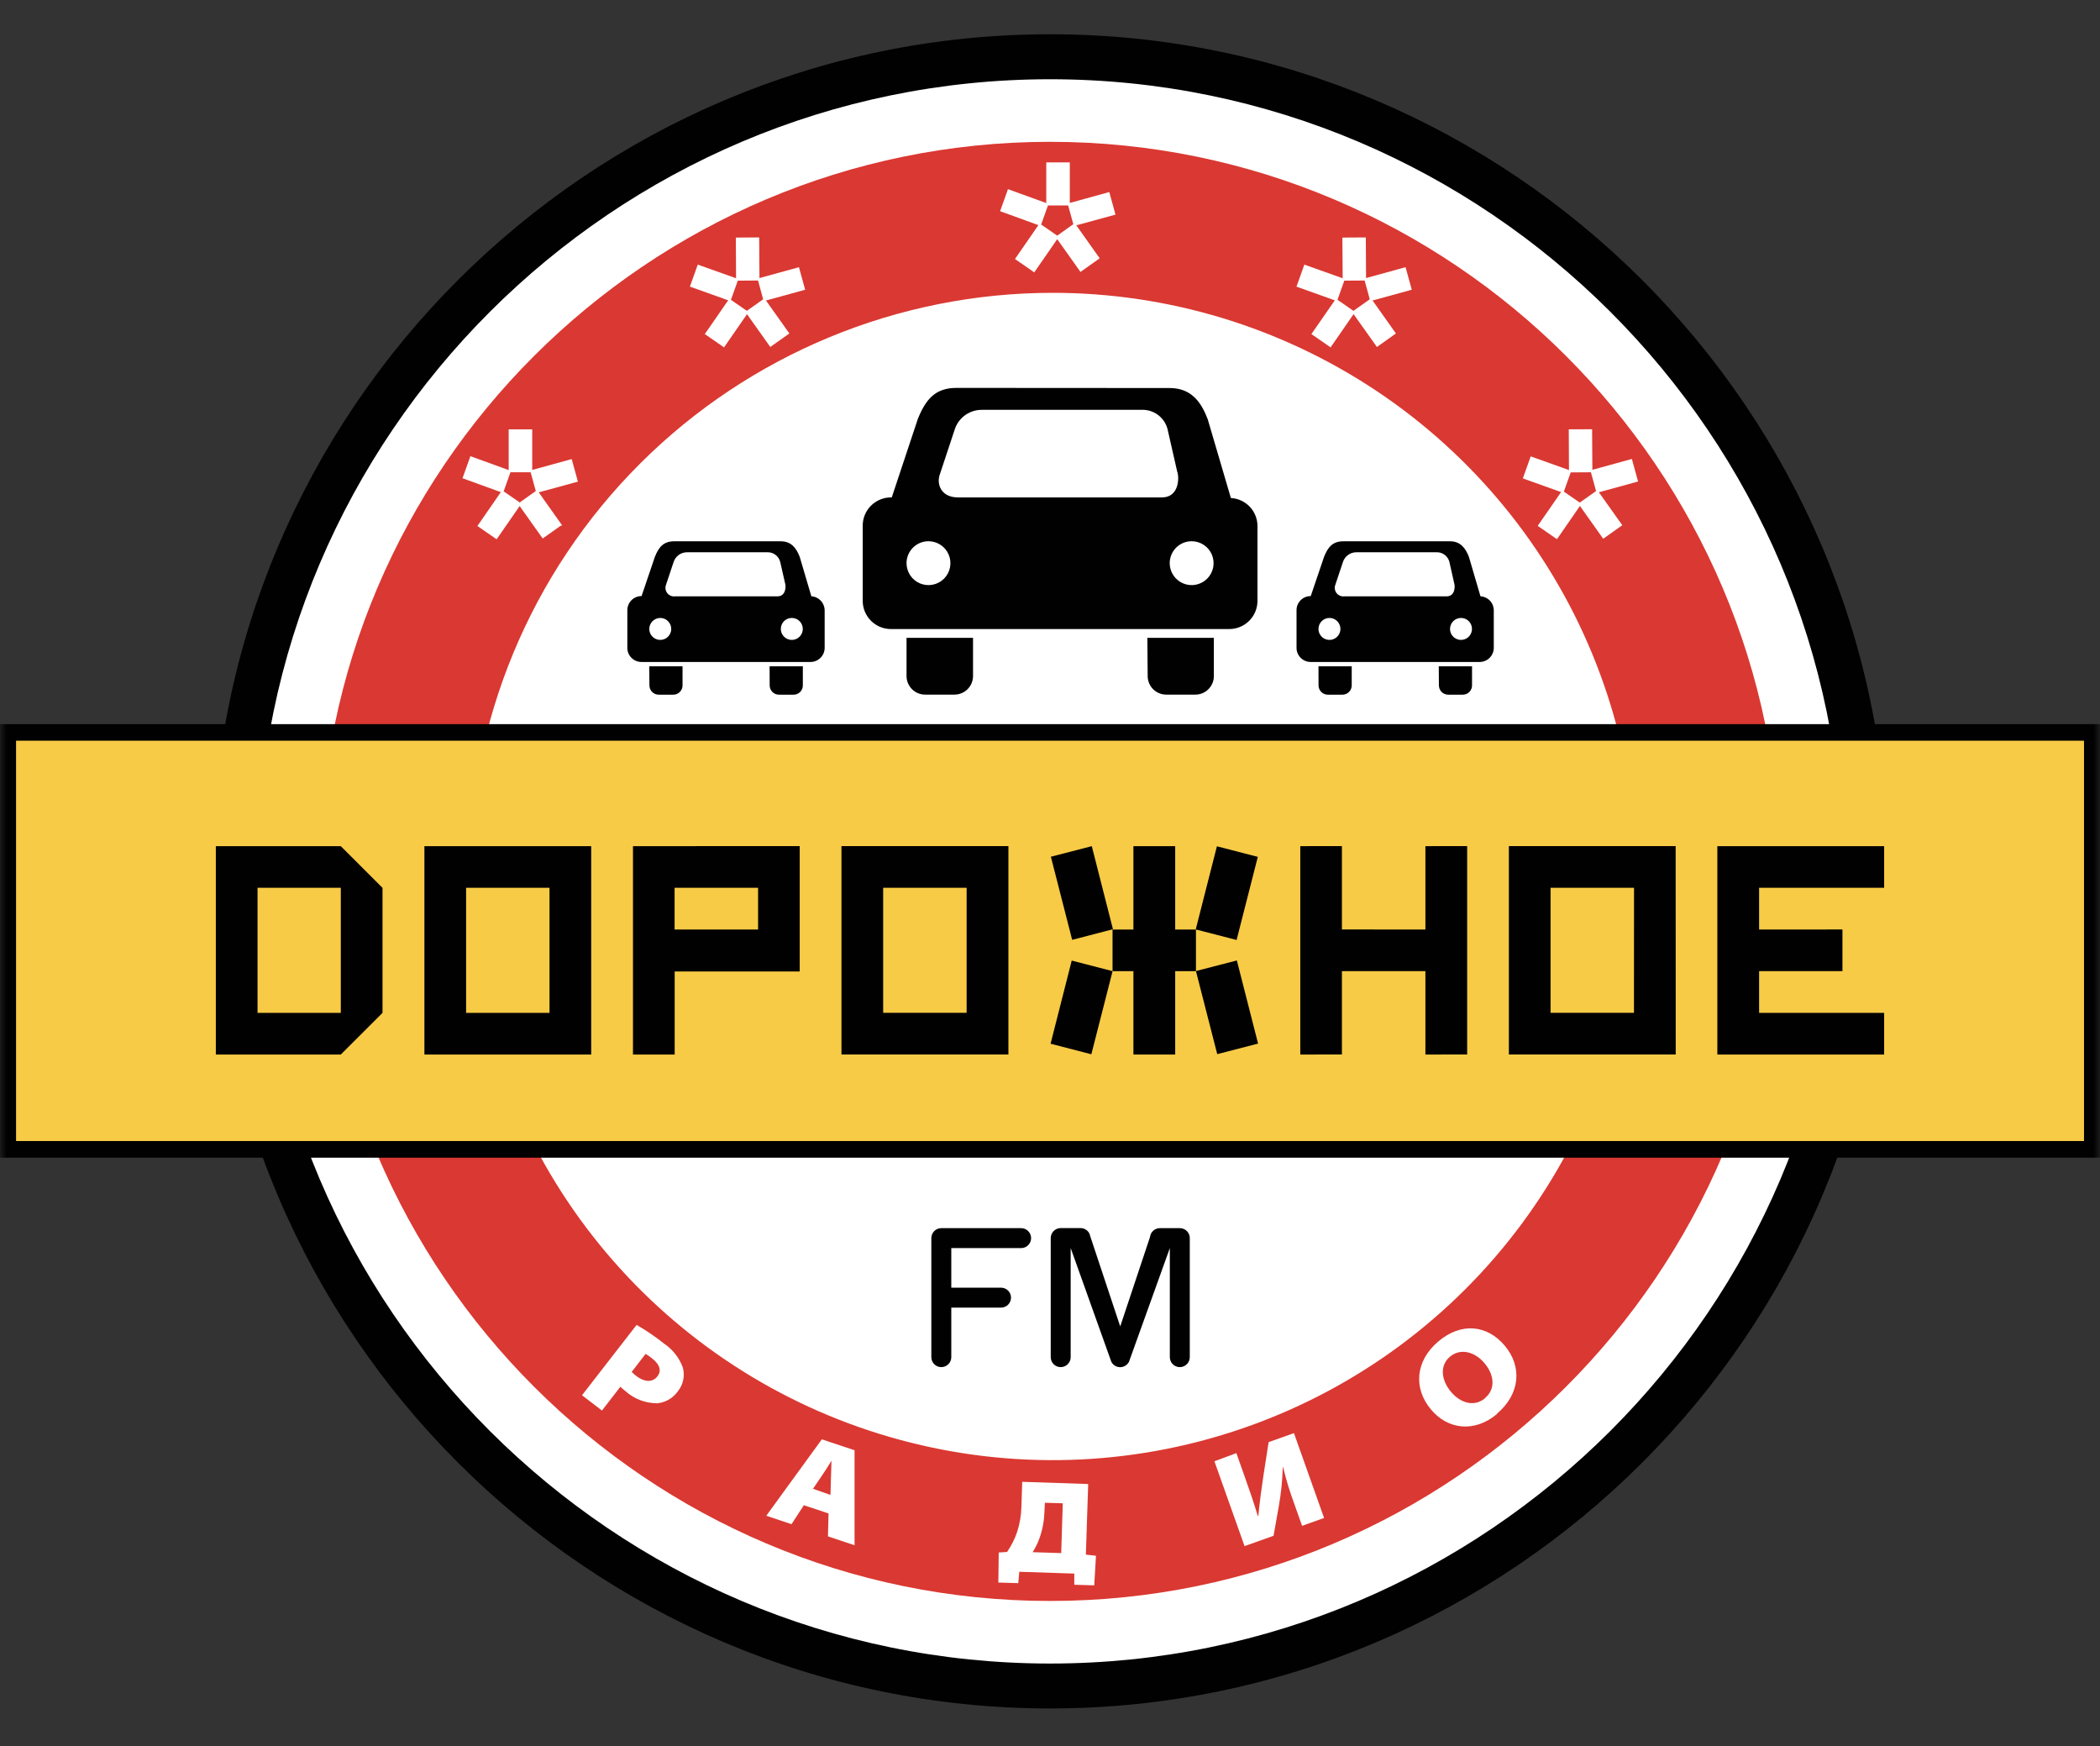
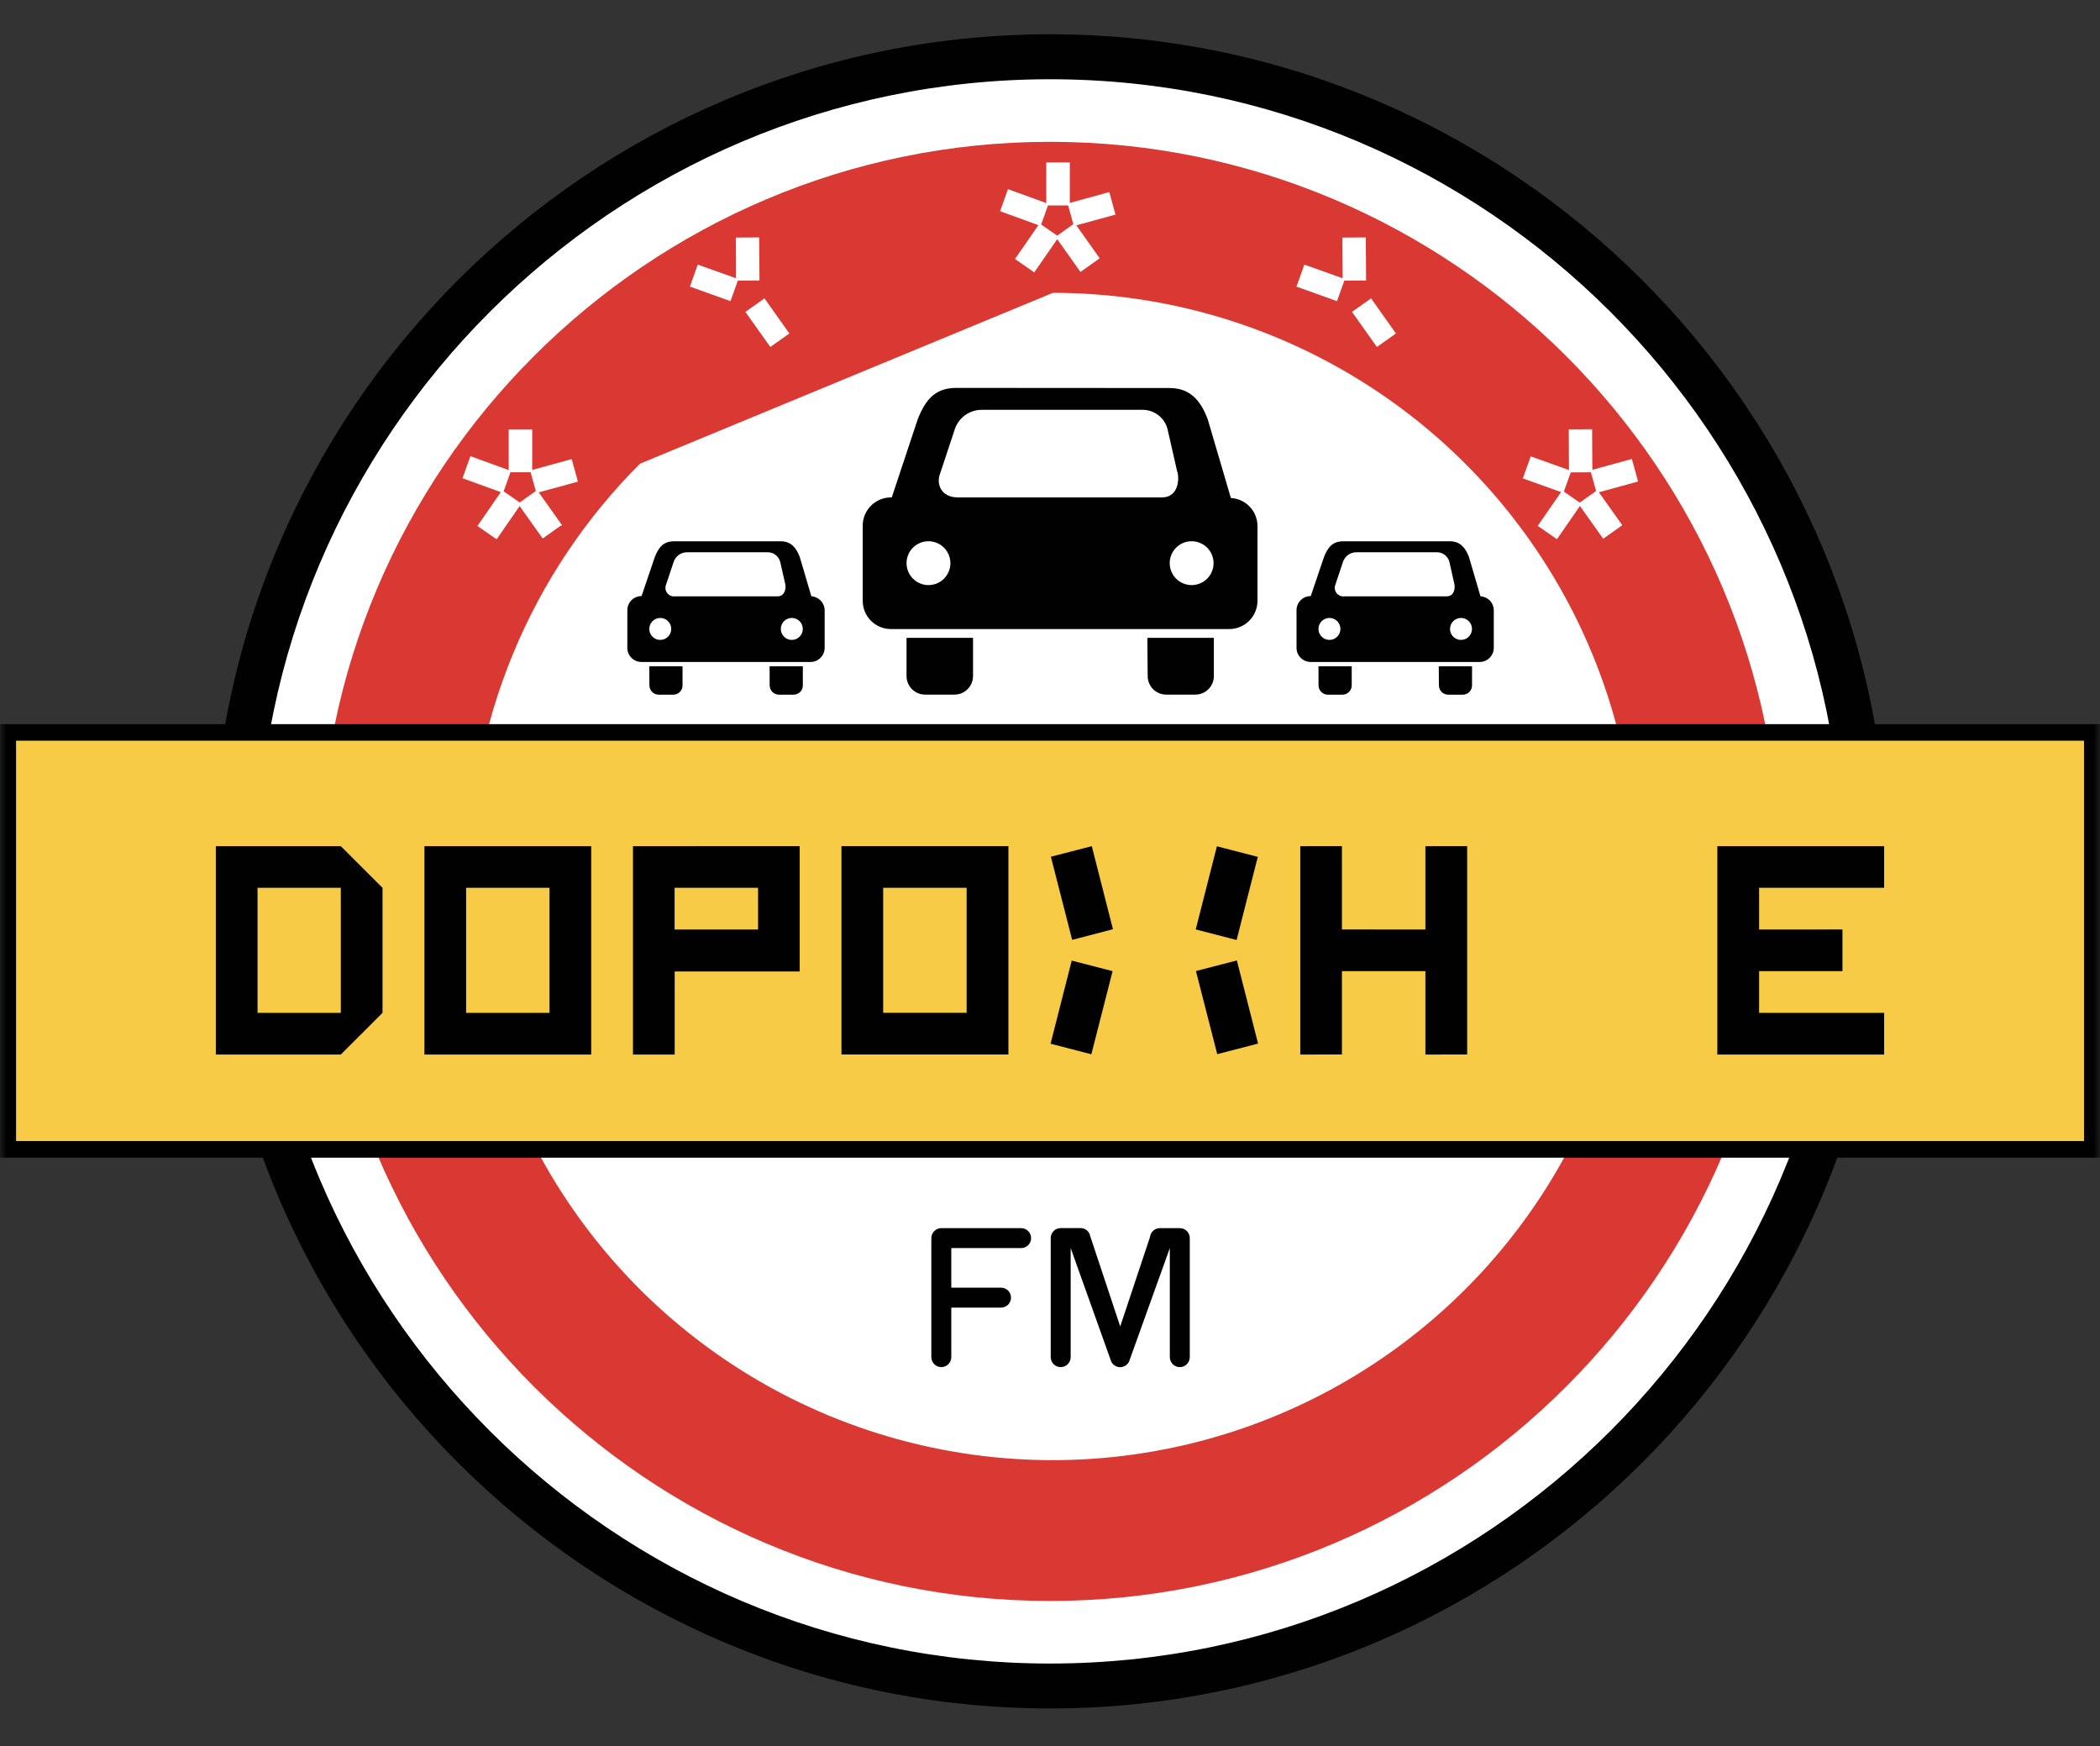
<svg xmlns="http://www.w3.org/2000/svg" width="160" height="133" viewBox="0 0 160 133" fill="none">
  <rect x="0" y="0" width="160" height="133" fill="#333333" stroke="none" />
  <mask id="mask0_24_1604" style="mask-type:luminance" maskUnits="userSpaceOnUse" x="0" y="0" width="160" height="133">
    <path d="M160 0H0V132.747H160V0Z" fill="white" />
  </mask>
  <g mask="url(#mask0_24_1604)">
    <path fill-rule="evenodd" clip-rule="evenodd" d="M80.004 129.107C45.436 129.107 17.237 100.927 17.237 66.371C17.237 31.815 45.431 3.641 80.004 3.641C114.577 3.641 142.766 31.82 142.766 66.371C142.766 100.922 114.577 129.107 80.004 129.107Z" fill="white" />
    <path d="M80.007 129.882C44.987 129.882 16.419 101.352 16.419 66.371C16.419 31.39 44.983 2.86 80.007 2.86C115.031 2.86 143.589 31.39 143.589 66.371C143.589 101.352 115.026 129.882 80.007 129.882Z" stroke="#010101" stroke-width="0.5" stroke-miterlimit="22.93" />
    <path fill-rule="evenodd" clip-rule="evenodd" d="M80.007 129.882C44.987 129.882 16.419 101.352 16.419 66.371C16.419 31.39 44.983 2.86 80.007 2.86C115.031 2.86 143.589 31.39 143.589 66.371C143.589 101.352 115.026 129.882 80.007 129.882Z" fill="#010101" />
    <path fill-rule="evenodd" clip-rule="evenodd" d="M80.007 126.711C46.736 126.711 19.602 99.605 19.602 66.376C19.602 33.147 46.741 6.036 80.007 6.036C113.273 6.036 140.413 33.137 140.413 66.371C140.413 99.605 113.273 126.711 80.007 126.711Z" fill="white" />
    <path fill-rule="evenodd" clip-rule="evenodd" d="M80.007 121.945C49.366 121.945 24.37 96.982 24.37 66.371C24.37 35.76 49.361 10.802 80.007 10.802C110.654 10.802 135.635 35.765 135.635 66.371C135.635 96.977 110.648 121.945 80.007 121.945Z" fill="#DA3832" />
-     <path fill-rule="evenodd" clip-rule="evenodd" d="M80.226 22.304C89.022 22.31 97.618 24.922 104.929 29.811C112.239 34.7 117.936 41.645 121.298 49.769C124.66 57.893 125.536 66.831 123.816 75.453C122.097 84.075 117.858 91.994 111.636 98.208C105.414 104.423 97.489 108.654 88.862 110.367C80.234 112.08 71.293 111.197 63.167 107.832C55.041 104.466 48.096 98.768 43.21 91.457C38.324 84.147 35.716 75.553 35.716 66.761C35.721 54.967 40.413 43.657 48.76 35.32C57.107 26.983 68.425 22.301 80.226 22.304Z" fill="white" />
+     <path fill-rule="evenodd" clip-rule="evenodd" d="M80.226 22.304C89.022 22.31 97.618 24.922 104.929 29.811C112.239 34.7 117.936 41.645 121.298 49.769C124.66 57.893 125.536 66.831 123.816 75.453C122.097 84.075 117.858 91.994 111.636 98.208C105.414 104.423 97.489 108.654 88.862 110.367C80.234 112.08 71.293 111.197 63.167 107.832C55.041 104.466 48.096 98.768 43.21 91.457C38.324 84.147 35.716 75.553 35.716 66.761C35.721 54.967 40.413 43.657 48.76 35.32Z" fill="white" />
    <path d="M0.523 55.786H159.48V87.541H0.523V55.786Z" fill="#F8CB46" />
    <path fill-rule="evenodd" clip-rule="evenodd" d="M25.966 64.452H16.445V80.324H25.966L29.144 77.149V67.627L25.966 64.452ZM25.966 77.149H19.622V67.622H25.966V77.149ZM45.044 64.452H32.336V80.324H45.044V64.452ZM41.867 77.149H35.513V67.622H41.867V77.149ZM48.227 64.452V80.324H51.404V73.998H60.93V64.447L48.227 64.452ZM57.758 70.803H51.398V67.622H57.758V70.803ZM76.831 64.447H64.112V80.319H76.831V64.447ZM73.648 77.144H67.289V67.622H73.648V77.144Z" fill="#010101" />
    <path fill-rule="evenodd" clip-rule="evenodd" d="M108.602 64.451V70.802L102.242 70.797V64.446L99.07 64.451V80.324L102.242 80.319V73.973H108.602V80.324L111.784 80.319V64.446L108.602 64.451Z" fill="#010101" />
-     <path fill-rule="evenodd" clip-rule="evenodd" d="M127.669 64.447H114.961V80.319H127.674L127.669 64.447ZM124.492 77.144H118.138V67.622H124.497L124.492 77.144Z" fill="#010101" />
    <path fill-rule="evenodd" clip-rule="evenodd" d="M143.554 67.622V64.452H130.845V80.324H143.554V77.149H134.027V73.973H140.377V70.798L134.027 70.803V67.622H143.554ZM81.689 71.588L80.067 65.257L83.184 64.452L84.795 70.772L84.765 70.777V70.787L81.689 71.588Z" fill="#010101" />
-     <path fill-rule="evenodd" clip-rule="evenodd" d="M86.356 80.324V73.973H84.765V73.983H84.745V73.973H84.765V70.803H84.745V70.787H84.765V70.803H86.356V64.452H89.539V70.803H91.12V70.787H91.135V70.803H91.12V73.973H91.135V73.983H91.12V73.973H89.539V80.324H86.356Z" fill="#010101" />
    <path fill-rule="evenodd" clip-rule="evenodd" d="M94.217 71.598L95.833 65.267L92.717 64.462L91.106 70.783L91.136 70.788V70.803L94.217 71.598ZM94.237 73.158L95.853 79.489L92.742 80.294L91.121 73.973L91.156 73.963V73.953L94.237 73.158ZM81.655 73.168L80.044 79.499L83.15 80.304L84.766 73.983L84.736 73.973V73.963L81.655 73.168Z" fill="#010101" />
    <path fill-rule="evenodd" clip-rule="evenodd" d="M69.069 48.584H74.136V51.476C74.138 51.665 74.102 51.852 74.031 52.027C73.96 52.202 73.854 52.36 73.721 52.494C73.587 52.627 73.428 52.733 73.253 52.804C73.078 52.876 72.891 52.911 72.702 52.909H70.508C70.319 52.912 70.131 52.877 69.955 52.806C69.78 52.735 69.62 52.629 69.486 52.496C69.352 52.362 69.246 52.203 69.174 52.028C69.103 51.853 69.067 51.665 69.069 51.476V48.584ZM70.741 41.225C71.072 41.225 71.395 41.323 71.67 41.507C71.945 41.69 72.159 41.951 72.286 42.257C72.412 42.562 72.446 42.898 72.381 43.222C72.317 43.547 72.157 43.844 71.923 44.078C71.69 44.312 71.392 44.471 71.067 44.535C70.743 44.6 70.407 44.567 70.101 44.44C69.796 44.314 69.534 44.1 69.351 43.825C69.167 43.55 69.069 43.227 69.069 42.896C69.069 42.453 69.245 42.028 69.559 41.715C69.872 41.401 70.297 41.225 70.741 41.225ZM90.792 41.225C91.123 41.225 91.446 41.323 91.721 41.507C91.996 41.69 92.21 41.951 92.337 42.257C92.463 42.562 92.496 42.898 92.432 43.222C92.367 43.547 92.208 43.844 91.974 44.078C91.74 44.312 91.442 44.471 91.118 44.535C90.794 44.6 90.457 44.567 90.152 44.44C89.846 44.314 89.585 44.1 89.401 43.825C89.218 43.55 89.12 43.227 89.12 42.896C89.12 42.454 89.295 42.03 89.608 41.716C89.92 41.403 90.344 41.226 90.787 41.225H90.792ZM87.417 48.584H92.484V51.476C92.487 51.665 92.452 51.852 92.381 52.028C92.309 52.203 92.204 52.362 92.07 52.495C91.937 52.629 91.777 52.734 91.602 52.806C91.427 52.877 91.239 52.912 91.05 52.909H88.871C88.683 52.911 88.496 52.876 88.321 52.804C88.146 52.733 87.988 52.627 87.855 52.494C87.721 52.36 87.616 52.201 87.546 52.026C87.475 51.852 87.44 51.664 87.442 51.476L87.417 48.584ZM72.864 29.546C71.243 29.546 70.523 30.442 69.93 31.911L67.944 37.887H67.909C67.622 37.884 67.337 37.938 67.072 38.046C66.806 38.154 66.565 38.313 66.362 38.516C66.159 38.718 65.999 38.959 65.89 39.224C65.781 39.489 65.727 39.774 65.73 40.06V45.748C65.728 46.034 65.783 46.317 65.891 46.582C66 46.847 66.161 47.087 66.364 47.289C66.567 47.49 66.808 47.65 67.073 47.757C67.338 47.865 67.622 47.919 67.909 47.915H93.629C93.916 47.919 94.2 47.865 94.465 47.757C94.73 47.65 94.971 47.49 95.174 47.289C95.377 47.087 95.537 46.847 95.646 46.582C95.755 46.317 95.81 46.034 95.808 45.748V40.065C95.806 39.518 95.596 38.993 95.219 38.596C94.842 38.2 94.328 37.963 93.781 37.933L92.013 31.921C91.506 30.599 90.746 29.556 89.12 29.556L72.864 29.546ZM74.83 31.217H86.956C87.401 31.195 87.841 31.325 88.203 31.585C88.565 31.846 88.827 32.221 88.947 32.651L89.687 35.902C89.87 36.378 89.834 37.887 88.537 37.887H72.986C71.663 37.887 71.329 36.824 71.623 36.084L72.763 32.645C72.915 32.221 73.196 31.856 73.567 31.6C73.938 31.343 74.38 31.21 74.83 31.217ZM100.455 50.752H102.988V52.195C102.99 52.29 102.972 52.385 102.936 52.473C102.9 52.561 102.847 52.641 102.779 52.708C102.711 52.776 102.631 52.828 102.542 52.864C102.454 52.899 102.359 52.916 102.264 52.914H101.179C101.085 52.916 100.99 52.898 100.902 52.862C100.815 52.827 100.735 52.774 100.668 52.707C100.6 52.639 100.548 52.56 100.512 52.472C100.476 52.384 100.459 52.29 100.46 52.195L100.455 50.752ZM101.291 47.07C101.456 47.07 101.618 47.119 101.755 47.21C101.893 47.302 102 47.433 102.063 47.586C102.127 47.738 102.143 47.906 102.111 48.068C102.079 48.23 101.999 48.379 101.882 48.496C101.765 48.613 101.616 48.693 101.454 48.725C101.292 48.757 101.124 48.74 100.971 48.677C100.818 48.614 100.688 48.507 100.596 48.37C100.504 48.232 100.455 48.071 100.455 47.905C100.455 47.794 100.477 47.683 100.52 47.581C100.564 47.478 100.627 47.385 100.707 47.307C100.787 47.229 100.881 47.168 100.985 47.127C101.089 47.087 101.2 47.067 101.311 47.07H101.291ZM111.309 47.07C111.474 47.069 111.636 47.117 111.775 47.208C111.913 47.299 112.021 47.429 112.085 47.582C112.149 47.734 112.166 47.903 112.134 48.065C112.103 48.228 112.023 48.377 111.907 48.494C111.79 48.612 111.641 48.692 111.479 48.724C111.316 48.757 111.148 48.741 110.995 48.678C110.842 48.615 110.711 48.508 110.619 48.37C110.527 48.233 110.478 48.071 110.478 47.905C110.478 47.794 110.5 47.684 110.543 47.582C110.586 47.48 110.649 47.387 110.728 47.309C110.807 47.231 110.901 47.17 111.004 47.129C111.107 47.088 111.218 47.068 111.329 47.07H111.309ZM109.621 50.752H112.155V52.195C112.157 52.29 112.14 52.385 112.104 52.473C112.069 52.561 112.016 52.641 111.949 52.708C111.881 52.775 111.801 52.828 111.713 52.864C111.625 52.899 111.53 52.916 111.435 52.914H110.351C110.256 52.916 110.162 52.898 110.074 52.862C109.986 52.827 109.906 52.774 109.839 52.707C109.772 52.639 109.719 52.56 109.683 52.472C109.648 52.384 109.63 52.29 109.631 52.195L109.621 50.752ZM102.345 41.23C101.534 41.23 101.174 41.676 100.88 42.415L99.867 45.403C99.724 45.402 99.583 45.429 99.451 45.483C99.318 45.537 99.198 45.617 99.097 45.718C98.996 45.819 98.916 45.939 98.862 46.071C98.808 46.203 98.781 46.344 98.783 46.487V49.334C98.781 49.476 98.808 49.618 98.862 49.751C98.916 49.883 98.996 50.003 99.097 50.105C99.198 50.206 99.318 50.286 99.45 50.341C99.582 50.395 99.724 50.423 99.867 50.422H112.727C112.87 50.423 113.012 50.395 113.144 50.341C113.277 50.286 113.397 50.206 113.498 50.105C113.598 50.003 113.678 49.883 113.732 49.751C113.786 49.618 113.813 49.476 113.812 49.334V46.487C113.811 46.214 113.706 45.95 113.517 45.752C113.329 45.553 113.072 45.434 112.798 45.419L111.917 42.415C111.658 41.757 111.283 41.23 110.473 41.23H102.345ZM103.333 42.066H109.414C109.639 42.051 109.864 42.114 110.048 42.245C110.233 42.376 110.367 42.567 110.427 42.785L110.792 44.411C110.883 44.649 110.868 45.424 110.219 45.424H102.431C102.317 45.438 102.202 45.422 102.096 45.377C101.99 45.333 101.898 45.261 101.829 45.17C101.759 45.079 101.715 44.971 101.701 44.857C101.687 44.743 101.702 44.628 101.747 44.522L102.32 42.805C102.391 42.588 102.529 42.399 102.715 42.266C102.901 42.133 103.125 42.063 103.353 42.066H103.333ZM49.469 50.752H52.003V52.195C52.005 52.29 51.988 52.385 51.952 52.473C51.917 52.561 51.864 52.641 51.797 52.708C51.729 52.775 51.649 52.828 51.561 52.864C51.473 52.899 51.378 52.916 51.283 52.914H50.199C50.104 52.916 50.01 52.898 49.922 52.862C49.834 52.827 49.754 52.774 49.687 52.707C49.62 52.639 49.567 52.56 49.531 52.472C49.496 52.384 49.478 52.29 49.479 52.195L49.469 50.752ZM50.305 47.07C50.471 47.07 50.632 47.119 50.77 47.21C50.907 47.302 51.014 47.433 51.078 47.586C51.141 47.738 51.157 47.906 51.125 48.068C51.093 48.23 51.013 48.379 50.896 48.496C50.779 48.613 50.63 48.693 50.468 48.725C50.306 48.757 50.138 48.74 49.985 48.677C49.833 48.614 49.702 48.507 49.61 48.37C49.518 48.232 49.469 48.071 49.469 47.905C49.47 47.687 49.557 47.477 49.71 47.321C49.863 47.165 50.071 47.075 50.29 47.07H50.305ZM60.328 47.07C60.493 47.07 60.655 47.119 60.792 47.21C60.93 47.302 61.037 47.433 61.1 47.586C61.164 47.738 61.18 47.906 61.148 48.068C61.116 48.23 61.036 48.379 60.919 48.496C60.802 48.613 60.653 48.693 60.491 48.725C60.329 48.757 60.161 48.74 60.008 48.677C59.855 48.614 59.725 48.507 59.633 48.37C59.541 48.232 59.492 48.071 59.492 47.905C59.491 47.795 59.513 47.685 59.555 47.584C59.597 47.481 59.659 47.389 59.737 47.311C59.815 47.233 59.908 47.172 60.011 47.13C60.113 47.089 60.223 47.068 60.333 47.07H60.328ZM58.636 50.752H61.169V52.195C61.171 52.29 61.154 52.384 61.119 52.471C61.084 52.559 61.032 52.639 60.965 52.706C60.898 52.773 60.819 52.826 60.731 52.862C60.643 52.898 60.549 52.916 60.455 52.914H59.36C59.265 52.916 59.171 52.898 59.083 52.862C58.995 52.827 58.916 52.774 58.848 52.707C58.781 52.639 58.728 52.56 58.693 52.472C58.657 52.384 58.639 52.29 58.641 52.195L58.636 50.752ZM51.359 41.23C50.553 41.23 50.189 41.676 49.895 42.415L48.881 45.403C48.739 45.402 48.597 45.429 48.465 45.483C48.333 45.537 48.212 45.617 48.112 45.718C48.011 45.819 47.931 45.939 47.877 46.071C47.823 46.203 47.796 46.344 47.797 46.487V49.334C47.795 49.477 47.822 49.619 47.875 49.751C47.929 49.884 48.009 50.005 48.11 50.106C48.211 50.208 48.331 50.288 48.464 50.342C48.596 50.397 48.738 50.424 48.881 50.422H61.742C61.885 50.424 62.028 50.397 62.16 50.342C62.293 50.288 62.414 50.208 62.515 50.106C62.617 50.005 62.697 49.885 62.751 49.752C62.805 49.619 62.833 49.477 62.831 49.334V46.487C62.829 46.214 62.723 45.952 62.535 45.753C62.347 45.555 62.091 45.435 61.818 45.419L60.931 42.415C60.673 41.757 60.298 41.23 59.487 41.23H51.359ZM52.347 42.066H58.428C58.654 42.051 58.878 42.114 59.063 42.245C59.247 42.376 59.381 42.567 59.441 42.785L59.811 44.411C59.902 44.649 59.882 45.424 59.233 45.424H51.435C51.321 45.438 51.206 45.422 51.1 45.377C50.994 45.333 50.902 45.261 50.833 45.17C50.764 45.079 50.719 44.971 50.705 44.857C50.691 44.743 50.707 44.628 50.751 44.522L51.324 42.805C51.394 42.588 51.532 42.4 51.717 42.267C51.902 42.134 52.124 42.063 52.352 42.066H52.347ZM72.479 98.081H76.269C76.471 98.081 76.664 98.161 76.807 98.303C76.949 98.446 77.029 98.639 77.029 98.84C77.029 99.042 76.949 99.235 76.807 99.378C76.664 99.52 76.471 99.6 76.269 99.6H72.479V103.373C72.479 103.575 72.399 103.768 72.256 103.911C72.114 104.053 71.921 104.133 71.719 104.133C71.517 104.133 71.324 104.053 71.181 103.911C71.039 103.768 70.959 103.575 70.959 103.373V94.302C70.96 94.102 71.041 93.91 71.183 93.769C71.326 93.627 71.518 93.548 71.719 93.548H77.8C78.001 93.548 78.195 93.628 78.337 93.77C78.48 93.913 78.56 94.106 78.56 94.308C78.56 94.509 78.48 94.702 78.337 94.845C78.195 94.987 78.001 95.067 77.8 95.067H72.479V98.081ZM90.65 94.302C90.65 94.102 90.57 93.91 90.429 93.769C90.287 93.627 90.095 93.548 89.895 93.548H88.375C88.188 93.547 88.007 93.615 87.868 93.74C87.728 93.864 87.64 94.036 87.62 94.221L85.35 101.033L83.039 94.08V94.049C82.988 93.901 82.893 93.773 82.766 93.682C82.638 93.592 82.486 93.543 82.33 93.543H80.809C80.61 93.544 80.418 93.624 80.277 93.765C80.136 93.906 80.056 94.098 80.055 94.297V103.373C80.055 103.575 80.135 103.768 80.277 103.911C80.42 104.053 80.613 104.133 80.814 104.133C81.016 104.133 81.209 104.053 81.352 103.911C81.495 103.768 81.575 103.575 81.575 103.373V95.062L84.671 103.723C84.734 103.847 84.83 103.952 84.949 104.025C85.068 104.098 85.205 104.137 85.345 104.137C85.484 104.137 85.621 104.098 85.74 104.025C85.859 103.952 85.956 103.847 86.019 103.723L89.13 95.067V103.373C89.13 103.575 89.21 103.768 89.352 103.911C89.495 104.053 89.688 104.133 89.89 104.133C90.091 104.133 90.285 104.053 90.427 103.911C90.57 103.768 90.65 103.575 90.65 103.373V94.302Z" fill="#010101" />
    <path d="M106.246 25.479L105.019 26.35L104.908 26.431L104.827 26.315L103.089 23.869L103.008 23.757L103.119 23.676L104.351 22.805L104.462 22.724L104.543 22.841L106.276 25.287L106.357 25.398L106.246 25.479Z" fill="white" />
-     <path d="M107.128 20.485L107.528 21.939L107.563 22.07L107.427 22.106L104.533 22.901L104.401 22.936L104.366 22.805L103.966 21.351L103.925 21.22L104.062 21.184L106.955 20.389L107.092 20.354L107.128 20.485ZM101.265 26.38L100.028 25.524L99.917 25.448L99.993 25.337L101.706 22.866L101.782 22.749L101.898 22.83L103.13 23.686L103.246 23.762L103.165 23.878L101.457 26.345L101.381 26.462L101.265 26.38Z" fill="white" />
    <path d="M102.42 21.387L101.913 22.805L101.867 22.937L101.736 22.891L98.908 21.878L98.776 21.833L98.827 21.701L99.334 20.283L99.379 20.151L99.511 20.202L102.339 21.21L102.465 21.261L102.42 21.387Z" fill="white" />
    <path d="M103.94 21.367L102.435 21.377H102.299V21.24L102.278 18.237V18.1L102.42 18.095L103.925 18.085H104.062V18.227L104.082 21.225V21.367H103.94Z" fill="white" />
    <path fill-rule="evenodd" clip-rule="evenodd" d="M-0.175 88.18H160.18V55.158H-0.175V88.18ZM158.782 86.913H1.224V56.419H158.782V86.913Z" fill="#010101" />
    <path d="M38.888 35.983L38.381 37.401V37.431L39.597 38.272L40.823 37.401L40.428 35.973H38.883L38.888 35.983ZM42.688 40.065L41.462 40.936L41.35 41.017L41.269 40.906L39.592 38.546L37.92 40.961L37.839 41.078L37.722 40.997L36.486 40.141L36.374 40.06L36.455 39.949L38.158 37.487L35.371 36.474L35.239 36.429L35.285 36.297L35.792 34.879L35.837 34.747L35.969 34.793L38.756 35.806V32.706H40.55V35.795L43.428 35.005L43.559 34.97L43.595 35.102L43.995 36.555L44.031 36.687L43.899 36.722L41.046 37.502L42.749 39.903L42.83 40.014L42.688 40.065Z" fill="white" />
    <path d="M60.032 25.479L58.8 26.35L58.689 26.431L58.608 26.314L56.87 23.868L56.794 23.757L56.905 23.676L58.132 22.805L58.243 22.724L58.324 22.84L60.062 25.286L60.143 25.398L60.032 25.479Z" fill="white" />
-     <path d="M60.909 20.485L61.309 21.939L61.345 22.07L61.213 22.106L58.319 22.901L58.188 22.936L58.147 22.805L57.752 21.351L57.711 21.22L57.848 21.184L60.742 20.389L60.873 20.354L60.909 20.485ZM55.051 26.38L53.815 25.524L53.698 25.448L53.779 25.332L55.487 22.866L55.568 22.749L55.679 22.83L56.916 23.686L57.032 23.762L56.951 23.878L55.244 26.345L55.163 26.462L55.051 26.38Z" fill="white" />
    <path d="M56.209 21.387L55.702 22.805L55.656 22.937L55.525 22.891L52.697 21.878L52.565 21.833L52.611 21.701L53.118 20.283L53.168 20.151L53.295 20.202L56.123 21.21L56.254 21.261L56.209 21.387Z" fill="white" />
    <path d="M57.727 21.367L56.222 21.377H56.086L56.081 21.24L56.065 18.237V18.1L56.202 18.095L57.707 18.085H57.844V18.227L57.864 21.225V21.367H57.727Z" fill="white" />
    <path d="M79.841 15.659L79.335 17.077V17.108L80.551 17.948L81.777 17.077L81.382 15.649H79.831L79.841 15.659ZM83.662 19.762L82.436 20.633L82.324 20.714L82.243 20.602L80.551 18.217L78.879 20.633L78.798 20.749L78.686 20.668L77.445 19.807L77.333 19.726L77.414 19.61L79.117 17.148L76.33 16.135L76.198 16.09L76.244 15.958L76.751 14.54L76.796 14.408L76.928 14.454L79.715 15.467V12.367H81.509V15.457L84.387 14.666L84.519 14.631L84.554 14.763L84.954 16.216L84.99 16.348L84.858 16.383L82.005 17.163L83.708 19.564L83.789 19.675L83.662 19.762Z" fill="white" />
    <path d="M123.488 40.086L122.262 40.957L122.15 41.038L122.069 40.926L120.331 38.475L120.25 38.364L120.361 38.282L121.593 37.411L121.704 37.33L121.785 37.447L123.523 39.893L123.604 40.005L123.488 40.086Z" fill="white" />
    <path d="M124.37 35.092L124.77 36.545L124.805 36.677L124.674 36.712L121.775 37.508L121.644 37.543L121.608 37.411L121.208 35.958L121.172 35.826L121.304 35.791L124.203 34.995L124.334 34.96L124.37 35.092ZM118.512 40.992L117.271 40.131L117.159 40.055L117.235 39.944L118.948 37.472L119.024 37.355L119.14 37.437L120.377 38.292L120.488 38.373L120.412 38.485L118.705 40.956L118.624 41.068L118.512 40.992Z" fill="white" />
    <path d="M119.67 35.993L119.163 37.411L119.112 37.543L118.986 37.498L116.153 36.485L116.026 36.439L116.072 36.307L116.579 34.894L116.624 34.763L116.756 34.808L119.584 35.821L119.715 35.867L119.67 35.993Z" fill="white" />
    <path d="M121.183 35.973L119.678 35.983H119.541V35.846L119.526 32.843L119.521 32.706L119.662 32.701L121.167 32.696H121.304V32.833L121.324 35.836V35.973H121.183Z" fill="white" />
-     <path d="M113.145 106.503C112.36 107.167 111.296 106.914 110.536 105.997C109.776 105.08 109.7 103.971 110.485 103.328C111.271 102.685 112.345 102.933 113.105 103.834C113.865 104.736 113.951 105.809 113.151 106.483L113.145 106.503ZM114.042 107.693C115.841 106.174 115.983 104.082 114.645 102.497C113.308 100.912 111.331 100.694 109.578 102.183C107.825 103.672 107.678 105.759 109.031 107.364C110.303 108.884 112.33 109.152 114.063 107.699L114.042 107.693ZM92.527 111.305L94.823 117.767L97.032 116.982L97.432 114.733C97.606 113.749 97.707 112.754 97.736 111.755H97.762C97.987 112.699 98.269 113.627 98.608 114.536L99.206 116.222L100.883 115.625L98.588 109.162L96.657 109.846L96.257 112.429C96.12 113.32 95.968 114.455 95.872 115.468H95.831C95.532 114.455 95.167 113.417 94.818 112.429L94.199 110.682L92.527 111.305ZM79.611 114.465L80.974 114.505L80.853 118.299L78.674 118.228C78.881 117.911 79.051 117.571 79.18 117.215C79.414 116.581 79.546 115.915 79.571 115.24L79.611 114.465ZM77.883 112.87L77.822 114.759C77.808 115.416 77.697 116.068 77.493 116.693C77.311 117.233 77.053 117.745 76.728 118.213L76.094 118.253L76.064 120.543L77.584 120.588L77.66 119.722L81.851 119.859V120.71L83.371 120.755L83.503 118.501L82.733 118.415L82.91 113.037L77.883 112.87ZM61.942 113.401L62.631 112.388C62.864 112.049 63.138 111.608 63.351 111.264C63.351 111.679 63.315 112.196 63.31 112.601L63.275 113.867L61.942 113.401ZM63.128 115.28L63.082 117.023L65.109 117.701V110.464L62.616 109.633L58.385 115.453L60.305 116.096L61.248 114.652L63.128 115.28ZM49.188 103.125C49.367 103.228 49.537 103.347 49.695 103.48C50.298 103.946 50.399 104.432 50.095 104.827C49.715 105.333 49.081 105.262 48.504 104.827C48.37 104.728 48.245 104.618 48.129 104.498L49.188 103.125ZM44.344 106.275L45.864 107.44L47.267 105.627C47.359 105.708 47.49 105.84 47.658 105.966C48.326 106.562 49.19 106.89 50.085 106.888C50.394 106.857 50.692 106.759 50.961 106.603C51.229 106.447 51.461 106.235 51.64 105.982C51.848 105.727 51.991 105.426 52.056 105.104C52.122 104.782 52.108 104.448 52.015 104.133C51.737 103.4 51.238 102.772 50.587 102.335C49.929 101.81 49.233 101.336 48.504 100.917L44.344 106.275Z" fill="white" />
  </g>
</svg>